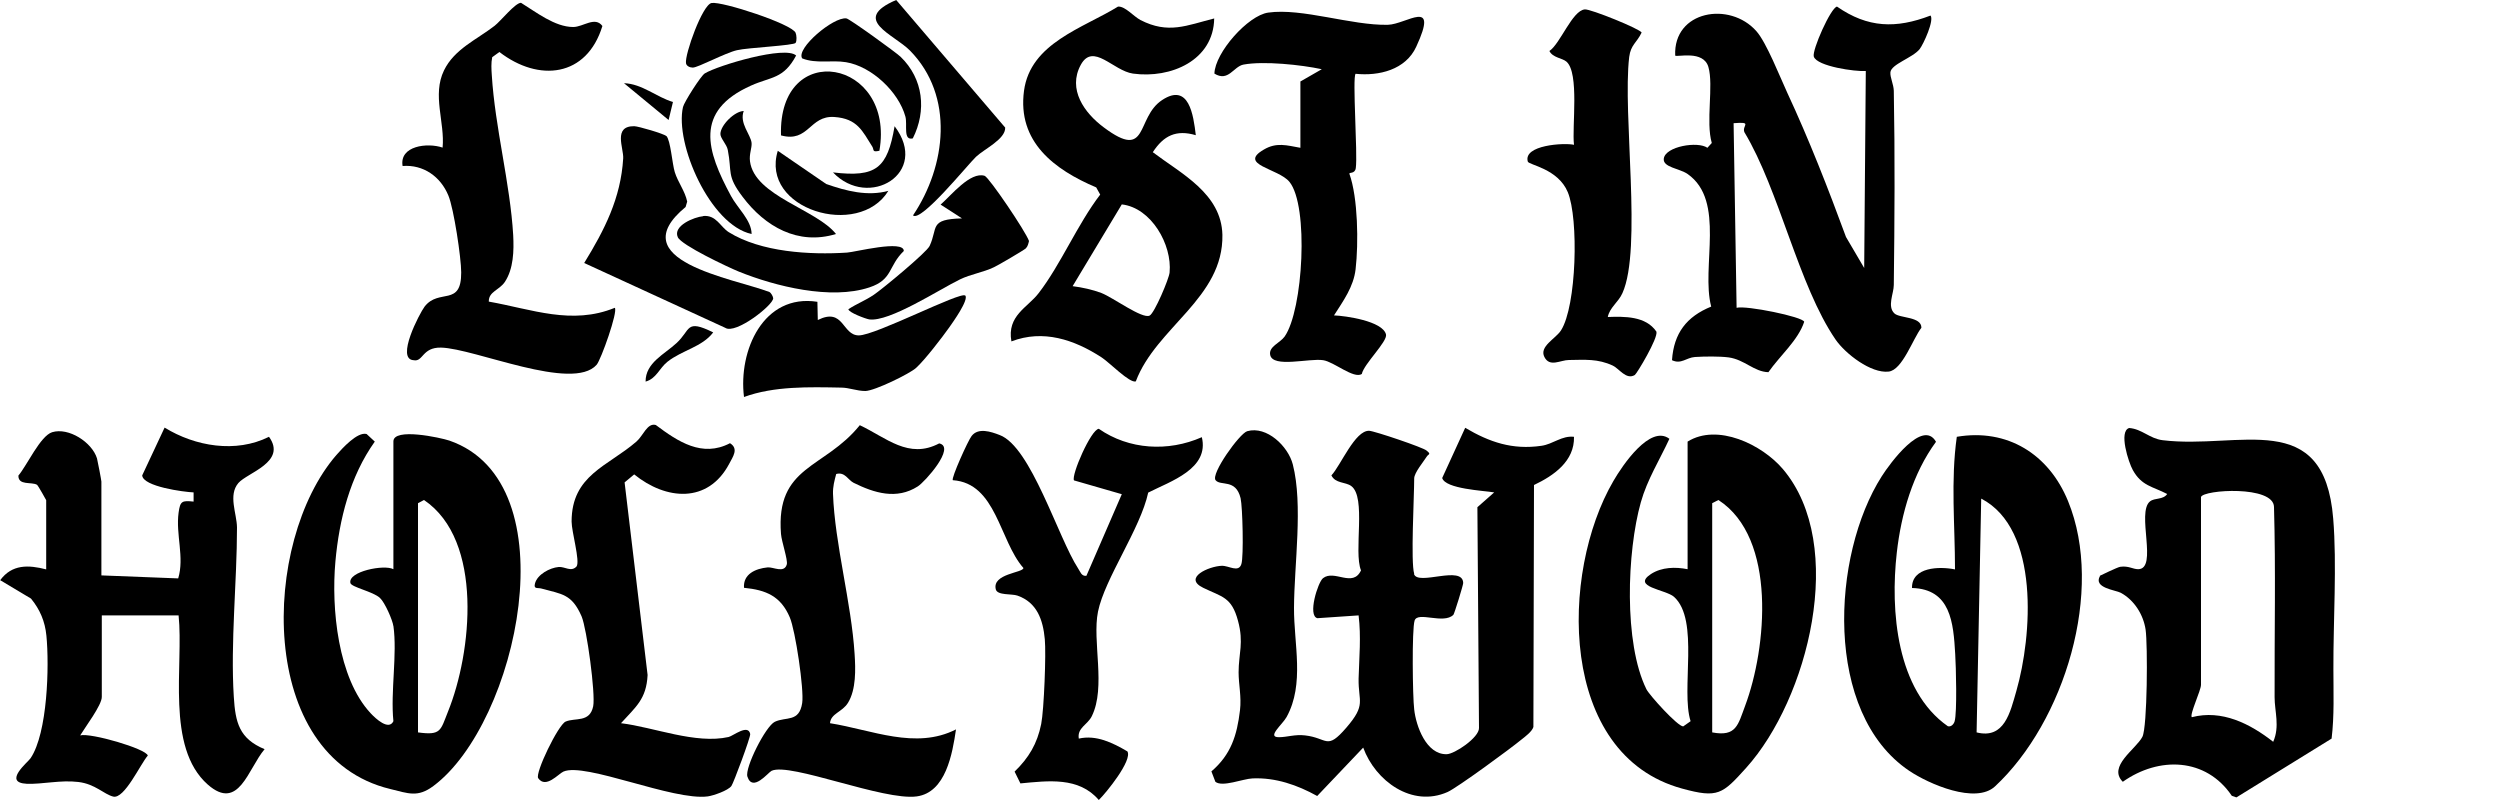
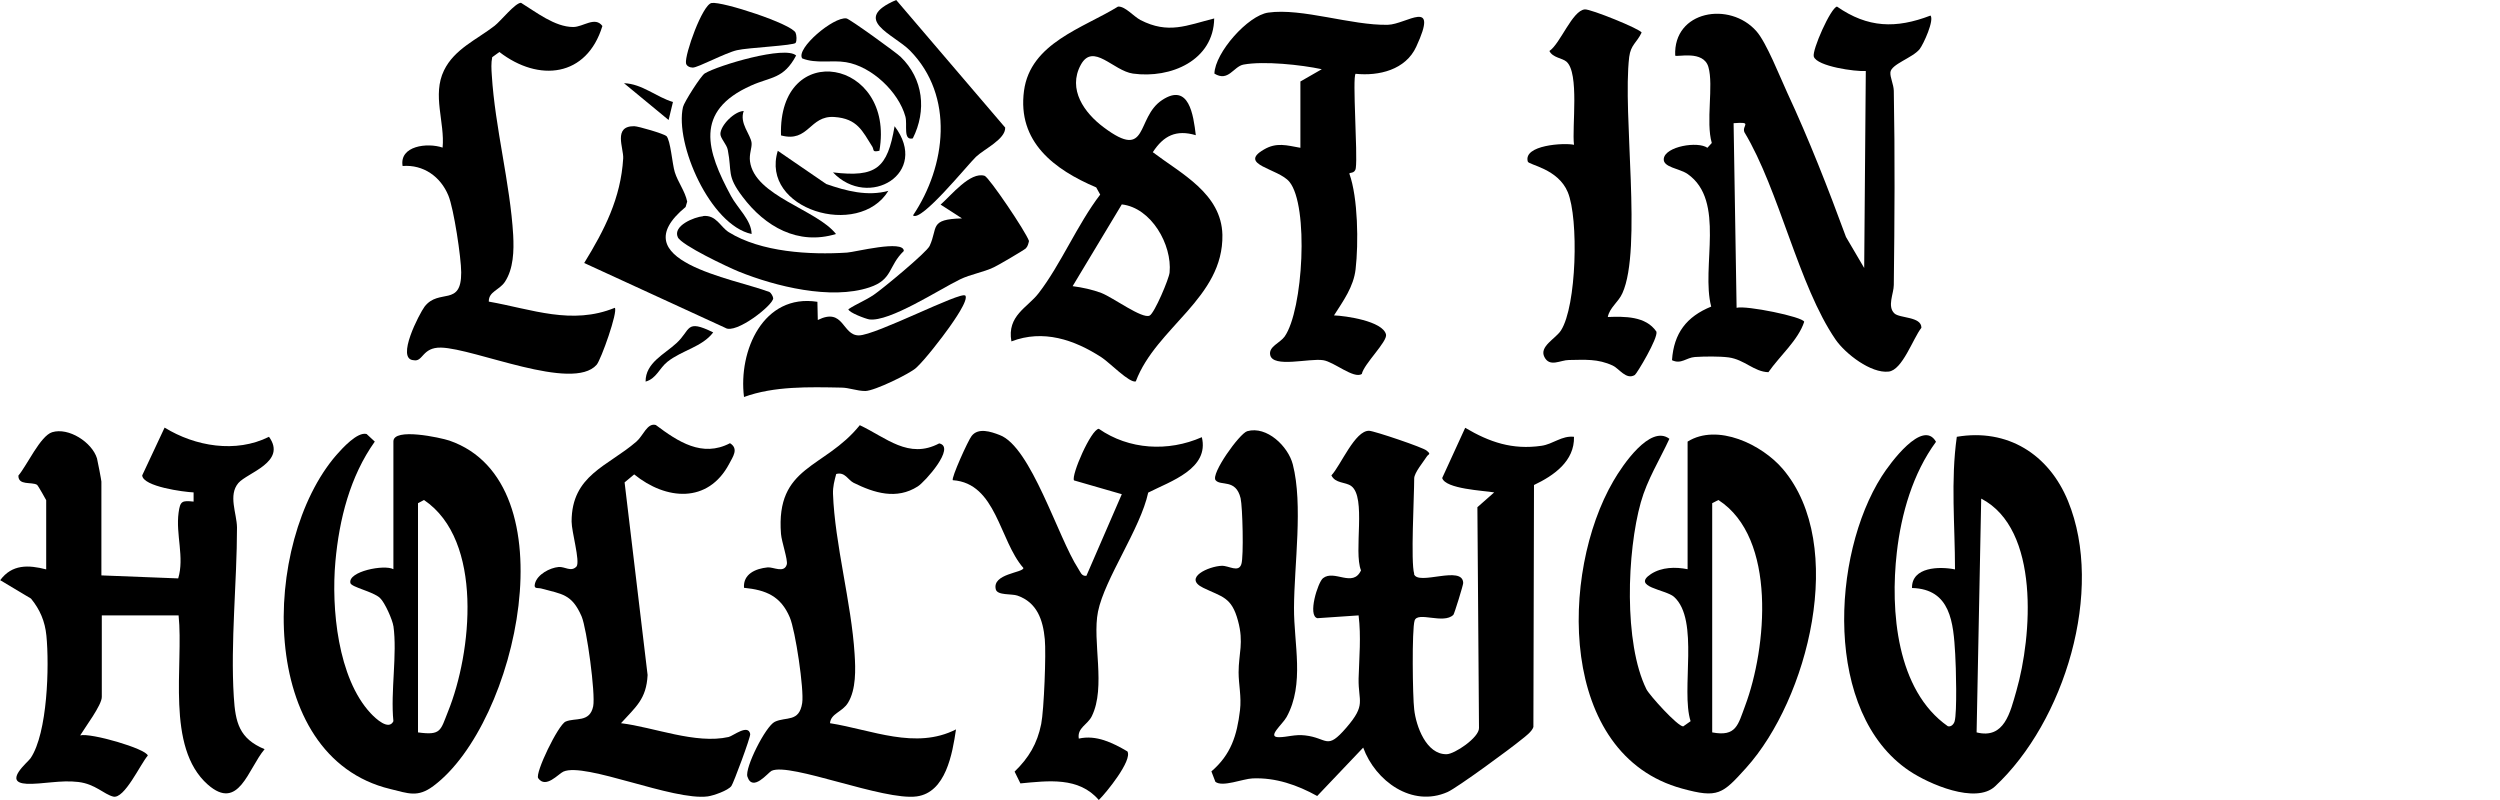
<svg xmlns="http://www.w3.org/2000/svg" id="Layer_2" version="1.1" viewBox="0 0 125 40">
  <defs>
    <style>
      .st0 {
        fill: none;
      }
    </style>
  </defs>
  <g>
    <path d="M70.7,28.7c.19.61,2.44-.47,2.46.45,0,.11-.44,1.53-.49,1.59-.49.49-1.79-.19-1.94.29-.14.44-.1,3.81-.02,4.44.09.83.6,2.26,1.62,2.24.39,0,1.63-.83,1.62-1.31l-.08-11.04.84-.74c-.52-.09-2.44-.17-2.6-.72l1.15-2.51c1.22.72,2.36,1.11,3.81.9.58-.08,1.02-.52,1.63-.45.03,1.22-1.01,1.94-2,2.41l-.03,12.1c-.07.23-.41.48-.6.63-.53.44-3.2,2.4-3.69,2.62-1.78.79-3.61-.55-4.22-2.22l-2.3,2.42c-.99-.55-2.08-.93-3.23-.88-.49.02-1.51.45-1.86.17l-.2-.52c.98-.84,1.28-1.8,1.43-3.06.08-.67-.07-1.29-.07-1.89,0-.94.27-1.48-.03-2.58-.32-1.2-.8-1.19-1.74-1.65-1.03-.5.29-1.08.93-1.1.36-.01.84.36.98-.09.12-.38.06-2.85-.04-3.29-.24-.99-1-.59-1.25-.9s1.19-2.33,1.58-2.45c.98-.28,2.05.76,2.28,1.66.52,2.02.07,5.01.06,7.17-.01,1.8.54,3.81-.37,5.46-.2.37-1.02,1.02-.38,1.01.4,0,.8-.15,1.3-.09,1.15.13,1.07.77,2.07-.39s.59-1.28.61-2.45c.03-1.07.13-2.1,0-3.16l-2.06.14c-.5-.12.02-1.79.28-2,.57-.45,1.49.49,1.9-.39-.38-.94.28-3.66-.49-4.22-.29-.21-.79-.12-.99-.53.47-.5,1.18-2.26,1.89-2.23.26.01,2.72.84,2.87.99.25.2.09.16,0,.31-.15.24-.62.8-.62,1.08,0,.92-.18,4.18,0,4.77Z" />
    <path d="M5.07,28.77l3.84.15c.32-1.06-.13-2.19.02-3.29.08-.58.17-.61.75-.55v-.46c-.49-.02-2.53-.29-2.57-.85l1.12-2.39c1.53.94,3.56,1.29,5.22.46.91,1.26-1.08,1.79-1.53,2.31-.52.61-.08,1.52-.07,2.22,0,2.72-.33,5.76-.16,8.47.08,1.29.27,2.09,1.54,2.62-.83.98-1.29,3.13-2.84,1.77-2.12-1.87-1.2-5.98-1.46-8.46h-3.84v4.08c0,.41-.84,1.52-1.08,1.92.52-.14,3.31.67,3.38,1.01-.37.42-1.17,2.19-1.73,2.05-.47-.12-.9-.63-1.74-.73-.89-.11-1.8.12-2.58.09-1.23-.06.08-1.1.19-1.28.85-1.26.94-4.61.79-6.13-.07-.71-.32-1.3-.77-1.85l-1.54-.92c.59-.8,1.41-.77,2.3-.54v-3.46s-.4-.73-.46-.77c-.27-.16-.94.05-.93-.46.43-.51,1.1-1.99,1.69-2.17.82-.25,1.99.5,2.24,1.31.03.11.22,1.1.22,1.16v4.69Z" />
    <path d="M96.52.77c.21.22-.34,1.43-.54,1.69-.36.44-1.43.75-1.46,1.16-.02.25.16.59.17.92.06,3.21.04,6.48,0,9.71,0,.42-.34,1.07.03,1.42.26.25,1.36.15,1.35.72-.42.53-.95,2.12-1.64,2.19-.88.1-2.16-.89-2.65-1.6-1.86-2.71-2.81-7.46-4.56-10.37-.14-.34.45-.53-.54-.45l.15,9.23c.47-.13,3.32.45,3.38.7-.3.92-1.22,1.7-1.79,2.52-.72-.02-1.19-.63-1.99-.74-.47-.06-1.2-.05-1.68-.02-.44.03-.69.38-1.15.16.09-1.35.73-2.18,1.96-2.68-.52-1.98.74-5.29-1.18-6.63-.4-.28-1.25-.33-1.19-.77.08-.61,1.7-.88,2.18-.54l.22-.24c-.31-1.06.1-2.87-.17-3.8-.25-.86-1.57-.48-1.66-.57-.1-2.25,2.73-2.73,4.06-1.22.5.56,1.18,2.29,1.54,3.07,1.09,2.34,2.05,4.8,2.94,7.22l.91,1.55.08-9.85c-.51.04-2.44-.23-2.6-.72-.1-.31.85-2.45,1.16-2.5,1.54,1.07,2.95,1.11,4.67.45Z" />
-     <path d="M104.99,28.79s.88-.43,1.02-.45c.42-.06.63.12.9.12,1-.01-.1-2.84.59-3.39.24-.19.65-.07.86-.37-.73-.38-1.28-.4-1.72-1.2-.21-.37-.72-1.94-.18-2.1.64.05,1.02.53,1.67.61,3.84.47,8.08-1.67,8.53,3.92.19,2.28,0,5.15.01,7.53,0,1.15.05,2.33-.09,3.47l-4.76,2.94-.23-.08c-1.29-1.91-3.64-1.98-5.45-.7-.77-.77.66-1.63.98-2.25.25-.49.27-4.62.16-5.36s-.56-1.47-1.24-1.84c-.26-.14-1.39-.24-1.04-.84ZM110.05,24.85v9.39c0,.28-.58,1.49-.46,1.62,1.5-.39,2.91.32,4.07,1.23.34-.77.07-1.52.07-2.23-.01-3.17.06-6.34-.03-9.51-.01-1.09-3.53-.87-3.65-.5Z" />
    <path d="M95.6,29.39c-.01-1.04,1.36-1.08,2.15-.92,0-2.23-.22-4.42.09-6.63,2.53-.43,4.6.87,5.56,3.21,1.84,4.48-.18,11.04-3.65,14.27-.97.9-3.31-.12-4.29-.78-4.29-2.89-3.89-10.78-1.37-14.73.4-.63,2.05-2.89,2.71-1.72-1.16,1.58-1.74,3.6-1.96,5.54-.33,2.9-.02,6.88,2.55,8.68.16.05.3-.1.34-.24.13-.43.07-2.76.03-3.37-.09-1.56-.22-3.25-2.16-3.3ZM98.83,36.62c1.39.35,1.68-1,1.99-2.08.78-2.72,1.19-8.08-1.76-9.61l-.23,11.69Z" />
    <path d="M19.67,31.31c-.04-.31-.43-1.19-.67-1.41-.33-.32-1.44-.54-1.48-.75-.13-.58,1.7-.94,2.15-.69v-6.39c0-.7,2.35-.19,2.8-.04,6.07,2.1,3.41,14.13-.8,17.27-.79.59-1.25.37-2.16.15-6.71-1.62-6.45-12.36-2.69-16.7.3-.34,1.05-1.17,1.51-1.05l.41.38c-1.24,1.74-1.78,3.89-1.97,6-.21,2.33.12,5.82,1.76,7.58.26.28.91.88,1.14.4-.15-1.48.2-3.34,0-4.77ZM20.9,25.16v11.46c1.16.16,1.12-.09,1.5-1.04,1.19-2.94,1.79-8.56-1.2-10.58l-.3.16Z" />
    <path d="M84.38,22.08c1.49-.93,3.72.14,4.77,1.38,3.22,3.81,1.25,11.5-1.84,14.93-1.19,1.32-1.41,1.53-3.2,1.04-6.21-1.69-6.12-10.79-3.44-15.38.45-.78,1.84-2.84,2.8-2.11-.49,1.06-1.11,2.04-1.43,3.18-.69,2.46-.86,7.03.28,9.34.15.3,1.56,1.86,1.84,1.86l.37-.26c-.5-1.57.46-5.06-.83-6.22-.42-.37-2.14-.49-1.15-1.14.54-.35,1.23-.36,1.83-.24v-6.39ZM85.61,36.62c1.21.23,1.29-.38,1.65-1.34,1.07-2.86,1.6-8.38-1.34-10.28l-.31.16v11.46Z" />
    <path d="M60.71.92c-.03,2.1-2.17,3.02-4.06,2.76-.99-.14-1.99-1.57-2.61-.44-.67,1.23.18,2.41,1.15,3.13,2.27,1.7,1.58-.49,2.92-1.37s1.56.75,1.68,1.76c-.98-.29-1.61.02-2.15.85,1.41,1.07,3.43,2.06,3.48,4.13.06,3.16-3.31,4.62-4.33,7.33-.31.1-1.32-.95-1.71-1.2-1.37-.89-2.92-1.41-4.51-.8-.23-1.29.81-1.69,1.36-2.41,1.1-1.42,1.95-3.46,3.08-4.93l-.2-.36c-2.1-.89-3.95-2.28-3.61-4.83.32-2.39,2.95-3.13,4.7-4.21.35-.03.78.49,1.12.67,1.4.72,2.31.27,3.7-.08ZM53.64,14.31c.47.06.98.17,1.43.34.59.23,2.04,1.31,2.41,1.13.24-.11.98-1.86,1-2.16.13-1.38-.91-3.23-2.39-3.4l-2.46,4.09Z" />
    <path d="M60.09,21.85c.39,1.59-1.56,2.21-2.68,2.78-.39,1.81-2.17,4.29-2.51,5.95-.3,1.48.41,3.77-.31,5.23-.21.43-.74.58-.65,1.12.87-.2,1.7.21,2.43.64.26.44-1.05,2.06-1.43,2.43-1-1.17-2.53-.96-3.92-.83l-.29-.59c.71-.69,1.13-1.39,1.33-2.38.14-.71.25-3.52.18-4.24-.09-.97-.39-1.84-1.37-2.18-.28-.1-1,0-1.08-.31-.2-.79,1.38-.83,1.38-1.07-1.21-1.38-1.35-4.24-3.53-4.39-.09-.1.77-2,.94-2.21.33-.43.96-.22,1.4-.05,1.57.58,2.92,5.13,3.93,6.68.11.16.16.39.41.36l1.77-4.08-2.39-.69c-.15-.25.85-2.55,1.24-2.58,1.51,1.05,3.47,1.16,5.15.42Z" />
    <path d="M31.05,36.16c1.65.2,3.73,1.06,5.38.69.22-.05.98-.67,1.08-.15.03.14-.84,2.47-.94,2.6-.17.23-.9.48-1.18.52-1.73.23-6.14-1.72-7.22-1.24-.25.11-.88.87-1.26.33-.17-.25,1-2.67,1.37-2.83.48-.21,1.21.07,1.38-.77.12-.62-.32-3.88-.58-4.49-.49-1.13-.99-1.11-2-1.39-.2-.06-.41.05-.33-.26.12-.45.74-.78,1.18-.82.31-.03.63.27.9-.03.18-.27-.25-1.73-.25-2.24,0-2.33,1.81-2.76,3.24-4,.34-.29.54-.95.97-.83,1.11.83,2.32,1.64,3.71.91.45.28.14.68-.04,1.03-1.06,2-3.16,1.82-4.75.53l-.48.4,1.15,9.63c-.06,1.21-.59,1.59-1.33,2.41Z" />
    <path d="M41.81,23.7c-.09.34-.17.63-.16.99.09,2.5.92,5.45,1.08,8.01.05.76.08,1.77-.33,2.44-.29.47-.86.53-.9,1.02,2.09.33,4.28,1.34,6.3.31-.18,1.22-.51,3.15-1.96,3.35-1.65.23-6.34-1.71-7.26-1.28-.17.08-.95,1.09-1.21.29-.14-.43.91-2.52,1.37-2.74.57-.27,1.22.04,1.37-.94.1-.67-.34-3.63-.62-4.28-.45-1.06-1.18-1.37-2.29-1.48-.05-.69.58-.96,1.18-1.02.28-.03.83.31.96-.15.06-.22-.26-1.14-.29-1.52-.27-3.44,2.17-3.24,3.94-5.44,1.32.62,2.44,1.72,3.97.91.85.18-.72,1.93-1.07,2.15-1.06.68-2.18.33-3.21-.18-.28-.14-.43-.56-.87-.44Z" />
    <path d="M24.44,15.08c2.15.38,4.15,1.19,6.3.31.17.18-.69,2.6-.91,2.85-1.2,1.36-6.09-.82-7.78-.86-.95-.02-.89.73-1.37.63-.9-.05.29-2.33.55-2.68.72-.93,1.84.03,1.83-1.71,0-.73-.37-3.19-.64-3.84-.39-.95-1.25-1.56-2.29-1.48-.17-1.01,1.24-1.18,2-.92.12-1.26-.53-2.63.07-3.86.52-1.07,1.64-1.54,2.53-2.23.31-.24,1.03-1.15,1.32-1.15.75.46,1.69,1.21,2.61,1.21.5,0,1.09-.55,1.46-.05-.78,2.56-3.18,2.82-5.15,1.3l-.36.26c-.06.3-.04.6-.02.9.16,2.61.92,5.42,1.07,8,.04.77.02,1.68-.42,2.34-.28.41-.8.48-.8.96Z" />
    <path d="M65.01,4.08l1.08-.62c-1.03-.22-2.9-.42-3.92-.23-.5.1-.75.88-1.45.45.03-1.05,1.68-2.91,2.69-3.05,1.69-.24,4.17.65,5.98.61.93-.02,2.58-1.4,1.42,1.1-.53,1.15-1.86,1.47-3.03,1.35-.17.17.11,4.01.01,4.71-.04.31-.34.2-.32.29.43,1.2.46,3.47.31,4.77-.1.88-.62,1.59-1.08,2.31.57.02,2.43.28,2.6.95.09.35-1.11,1.48-1.21,1.98-.4.26-1.39-.61-1.93-.69-.69-.11-2.51.4-2.65-.26-.09-.42.49-.6.72-.92.93-1.32,1.22-6.55.24-7.74-.55-.67-2.59-.85-1.28-1.61.64-.38,1.15-.21,1.83-.09v-3.31Z" />
    <path d="M80.38,15.85c.85-.03,1.91-.05,2.44.73.1.31-.98,2.11-1.08,2.17-.43.26-.78-.32-1.1-.47-.75-.35-1.39-.29-2.19-.28-.43,0-.96.38-1.23-.15s.56-.91.83-1.33c.78-1.22.89-5.58.34-6.91-.49-1.18-1.95-1.36-2-1.53-.24-.83,1.82-.95,2.31-.84-.11-.89.28-3.59-.38-4.16-.21-.18-.68-.19-.85-.53.55-.37,1.14-2.02,1.77-2.08.28-.03,2.8.99,2.84,1.16-.24.51-.54.6-.62,1.22-.34,2.86.66,9.6-.34,11.81-.2.45-.64.72-.73,1.19Z" />
    <path d="M33.32,6.8c.21.22.29,1.39.42,1.81.16.51.51.94.62,1.47l-.08.27c-3.26,2.69,2.38,3.56,4.19,4.25.09.05.18.22.19.31.02.33-1.88,1.83-2.4,1.48l-7.05-3.24c1.02-1.66,1.83-3.24,1.95-5.23.03-.51-.52-1.62.55-1.61.2,0,1.49.38,1.6.49Z" />
    <path d="M48.26,14.77c.2.21-.63,1.36-.79,1.59-.36.51-1.23,1.64-1.66,2.03-.31.29-2.07,1.15-2.54,1.16-.44,0-.81-.17-1.22-.17-1.59-.03-3.35-.08-4.85.47-.29-2.32.97-5.18,3.67-4.76l.02.91c1.31-.65,1.21.77,2.05.77s5.11-2.22,5.32-1.99Z" />
    <path d="M51.29,12.42c-.08.08-1.39.85-1.59.94-.54.26-1.17.35-1.7.61-1.05.51-3.53,2.14-4.54,2-.18-.03-1.04-.35-1.04-.51.43-.28.84-.43,1.27-.72s2.63-2.11,2.79-2.44c.43-.92-.04-1.34,1.62-1.38l-1.07-.69c.53-.46,1.48-1.66,2.2-1.44.22.07,2.06,2.79,2.22,3.26-.03.13-.06.27-.16.37Z" />
    <path d="M35.16,10.8c.66-.06.85.54,1.28.81,1.61,1,4.05,1.14,5.91,1.02.38-.02,2.85-.66,2.84-.08-.79.76-.54,1.43-1.72,1.82-1.92.64-4.7-.05-6.53-.79-.54-.22-2.87-1.32-3.05-1.72-.26-.57.82-1.01,1.27-1.05Z" />
    <path d="M45.65,10.77c1.66-2.47,2.08-5.97-.15-8.24-.82-.83-2.98-1.55-.69-2.53l5.45,6.38c.02.58-1.05,1.07-1.46,1.46s-2.75,3.29-3.15,2.93Z" />
    <path d="M39.81,2.77c-.63,1.19-1.26,1.06-2.26,1.51-2.86,1.28-2.22,3.26-1,5.52.32.6,1.03,1.22,1.03,1.9-2.07-.44-3.85-4.52-3.43-6.35.05-.23.89-1.56,1.09-1.68.66-.4,4.04-1.41,4.57-.89Z" />
    <path d="M45.64,6.92c-.5.12-.26-.68-.37-1.09-.34-1.24-1.69-2.51-2.97-2.72-.72-.12-1.48.09-2.19-.19-.33-.49,1.56-2.09,2.21-2,.16.02,2.48,1.7,2.71,1.92,1.14,1.1,1.31,2.69.61,4.08Z" />
    <path d="M43.96,7.54c-.36.08-.25-.04-.34-.2-.5-.79-.75-1.41-1.9-1.49-1.25-.09-1.28,1.3-2.67.92-.15-4.87,5.72-3.82,4.92.77Z" />
    <path d="M37.19,5.54c-.24.62.35,1.19.39,1.61.02.25-.13.56-.08.92.23,1.73,3.33,2.4,4.3,3.63-1.9.58-3.55-.37-4.67-1.86-.81-1.07-.52-1.21-.74-2.34-.05-.28-.37-.58-.37-.8,0-.43.7-1.14,1.17-1.15Z" />
    <path d="M39.79,2.14c-.09.14-2.4.24-2.94.37-.58.13-1.95.87-2.21.87-.15,0-.32-.08-.34-.22-.07-.43.82-2.93,1.28-3.01.53-.09,4.02,1.05,4.2,1.49.05.11.07.41,0,.5Z" />
    <path d="M44.42,9.54c-1.48,2.42-6.43.93-5.53-2l2.42,1.66c1,.35,2.07.63,3.12.34Z" />
    <path d="M41.65,8.62c2.17.26,2.72-.21,3.08-2.31,1.78,2.35-1.3,4.18-3.08,2.31Z" />
    <path d="M35.66,16.62c-.55.73-1.56.89-2.29,1.47-.41.33-.55.84-1.09.99-.01-.94.95-1.37,1.54-1.92.73-.66.44-1.23,1.84-.54Z" />
    <path d="M33.65,5.09l-.22.91-2.23-1.84c.91.03,1.61.69,2.45.94Z" />
  </g>
  <rect class="st0" width="125" height="40" />
</svg>